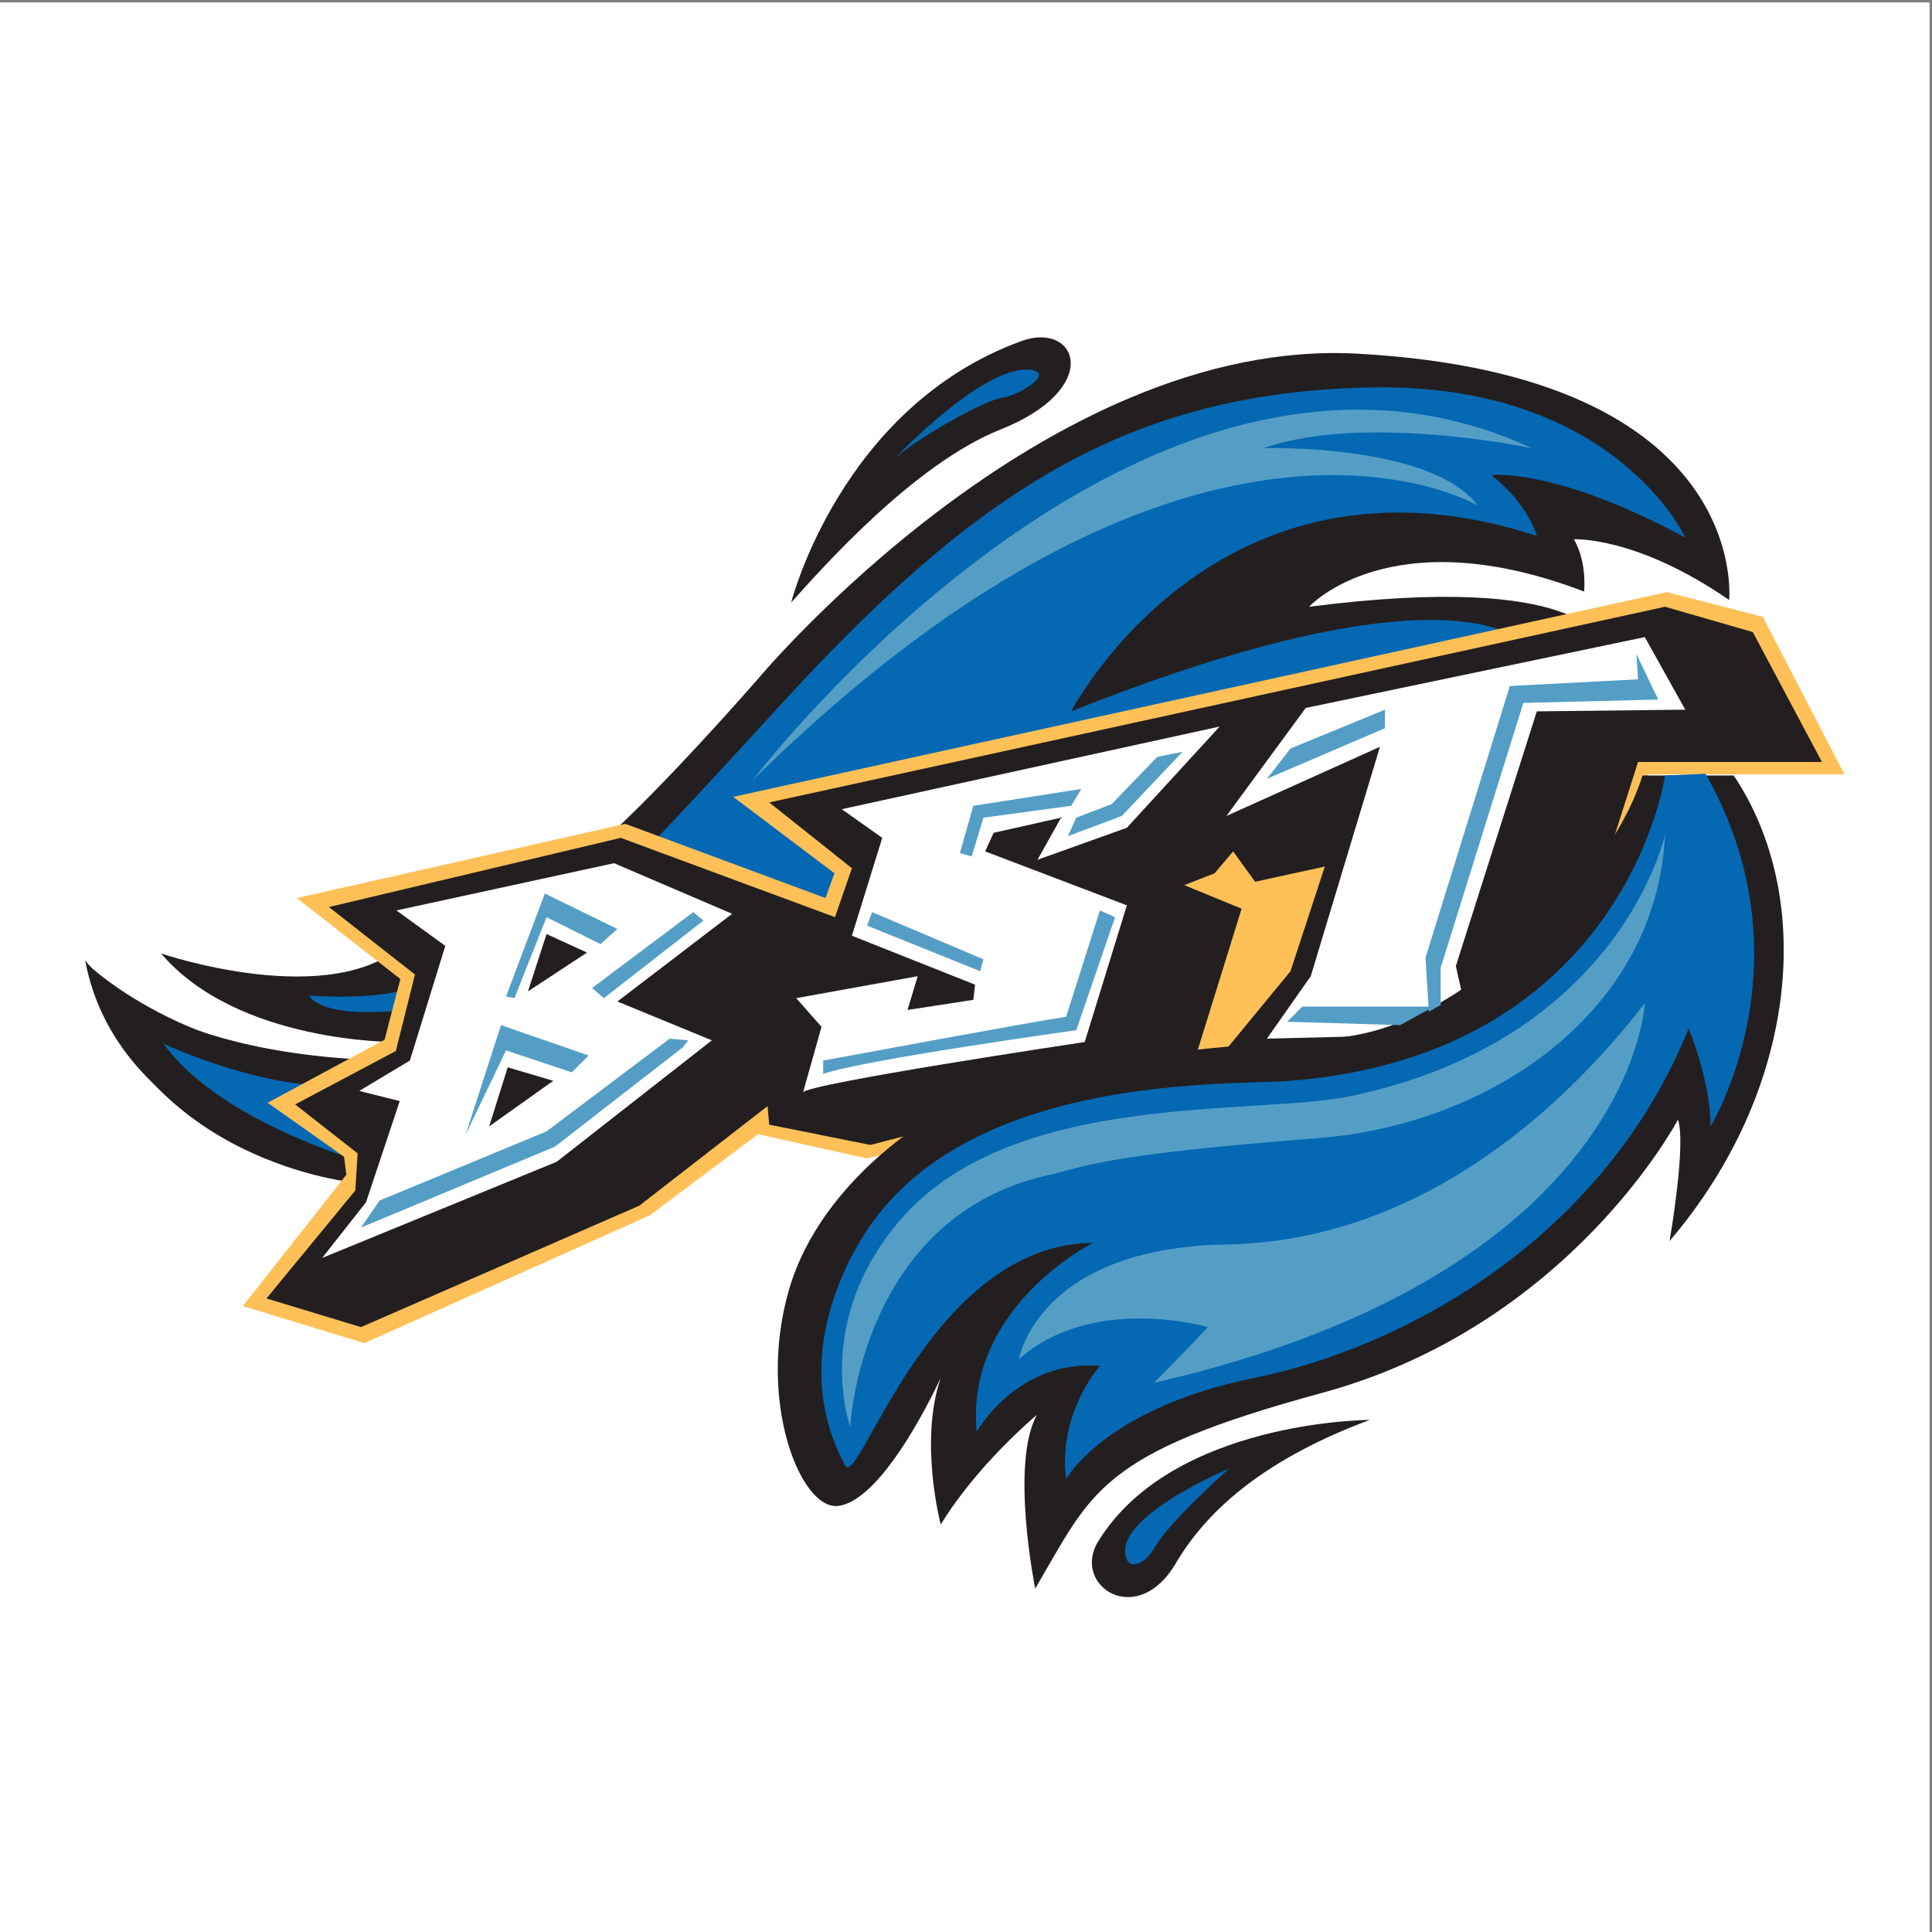
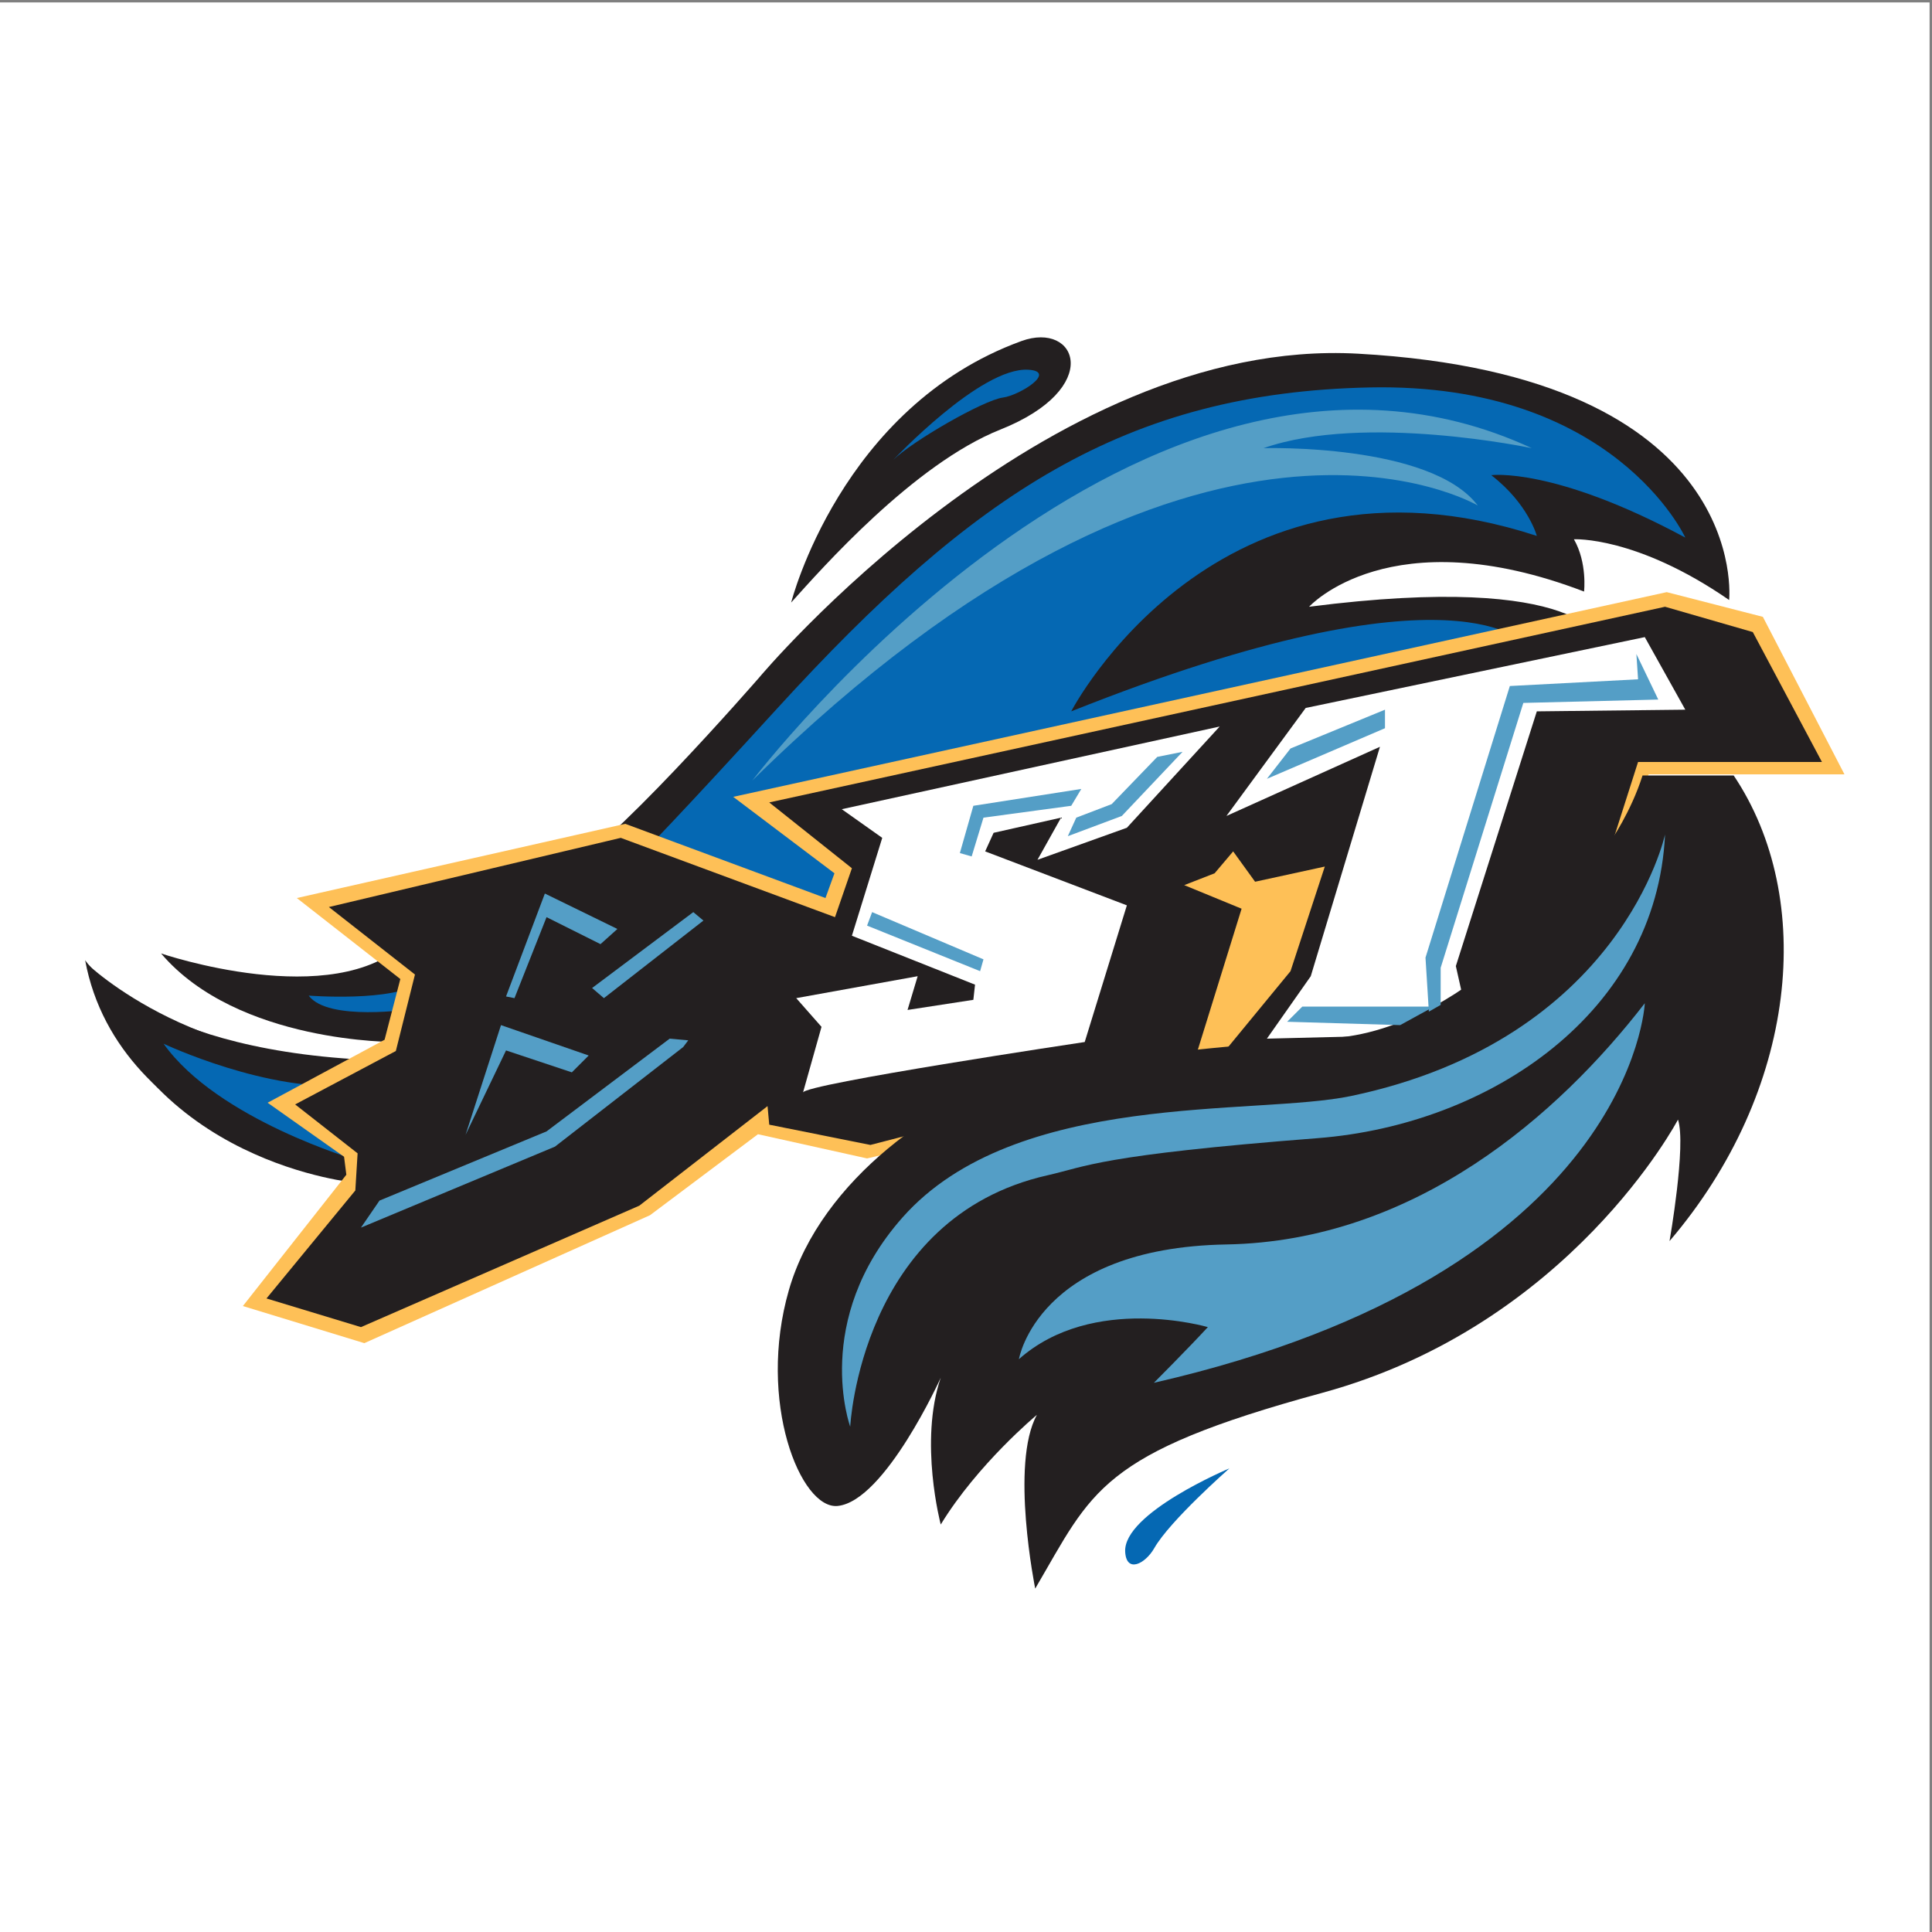
<svg xmlns="http://www.w3.org/2000/svg" width="193pt" height="193pt" viewBox="0 0 193 193" version="1.1">
  <rect x="0" y="0" width="193" height="193" fill="#808080" stroke="none" />
  <g id="surface1">
    <path style=" stroke:none;fill-rule:evenodd;fill:rgb(100%,100%,100%);fill-opacity:1;" d="M 0 0.242 L 192.758 0.242 L 192.758 193 L 0 193 L 0 0.242 " />
    <path style=" stroke:none;fill-rule:evenodd;fill:rgb(13.699%,12.199%,12.5%);fill-opacity:1;" d="M 16.09 95.246 C 16.09 95.246 33.363 101.145 40.609 94.066 L 43.137 97.098 L 39.598 104.094 C 39.598 104.094 23.758 104.262 16.09 95.246 " />
    <path style=" stroke:none;fill-rule:evenodd;fill:rgb(13.699%,12.199%,12.5%);fill-opacity:1;" d="M 172.734 59.938 C 172.734 59.938 175.098 37.523 135.66 35.332 C 104.332 33.594 75.832 67.691 75.832 67.691 C 75.832 67.691 60.156 85.723 55.777 87.238 L 82.742 94.316 L 89.652 80.836 L 159.93 64.152 C 159.93 64.152 158.41 57.074 130.773 60.613 C 130.773 60.613 138.863 51.68 158.242 59.094 C 158.242 59.094 158.578 56.23 157.23 53.871 C 157.23 53.871 163.469 53.535 172.734 59.938 " />
    <path style=" stroke:none;fill-rule:evenodd;fill:rgb(1.961%,40.784%,70.195%);fill-opacity:1;" d="M 168.355 53.703 C 168.355 53.703 161.277 38.199 136.84 38.703 C 112.402 39.211 97.234 49.32 77.684 70.723 C 58.137 92.129 62.855 86.059 60.664 88.422 L 97.402 97.52 L 106.504 74.938 L 152.512 64.488 C 152.512 64.488 145.941 55.559 107.012 71.062 C 107.012 71.062 121.504 43.086 153.523 53.535 C 153.523 53.535 152.68 50.332 148.973 47.469 C 148.973 47.469 155.211 46.625 168.355 53.703 " />
    <path style=" stroke:none;fill-rule:evenodd;fill:rgb(1.961%,40.784%,70.195%);fill-opacity:1;" d="M 30.836 99.457 C 30.836 99.457 39.344 100.133 42.043 98.109 L 41.113 100.805 C 41.113 100.805 32.773 102.07 30.836 99.457 " />
    <path style=" stroke:none;fill-rule:evenodd;fill:rgb(13.699%,12.199%,12.5%);fill-opacity:1;" d="M 8.504 95.918 C 8.504 95.918 14.57 105.273 38.504 105.945 L 35.637 118.164 C 35.637 118.164 11.875 114.121 8.504 95.918 " />
    <path style=" stroke:none;fill-rule:evenodd;fill:rgb(13.699%,12.199%,12.5%);fill-opacity:1;" d="M 8.672 96.258 C 8.672 96.258 20.219 107.465 39.598 105.777 L 35.637 118.164 C 35.637 118.164 14.234 116.312 8.672 96.258 " />
    <path style=" stroke:none;fill-rule:evenodd;fill:rgb(1.961%,40.784%,70.195%);fill-opacity:1;" d="M 16.34 104.262 C 16.34 104.262 26.875 109.234 35.215 108.391 L 35.637 115.891 C 35.637 115.891 21.734 111.844 16.34 104.262 " />
    <path style=" stroke:none;fill-rule:evenodd;fill:rgb(99.606%,75.293%,34.117%);fill-opacity:1;" d="M 73.246 79.602 L 166.5 59.152 L 176.105 61.621 L 184.254 77.352 L 164.703 77.352 L 161.781 83.422 C 161.781 83.422 161.332 114.43 116.84 106.566 L 88.301 115.328 L 86.617 115.723 L 75.719 113.305 L 64.934 121.395 L 36.395 134.176 L 24.262 130.469 L 34.598 117.352 L 34.371 115.555 L 26.734 110.16 L 38.418 103.867 L 39.992 97.801 L 29.652 89.711 L 62.461 82.297 L 82.461 89.711 L 83.359 87.238 L 73.246 79.602 " />
    <path style=" stroke:none;fill-rule:evenodd;fill:rgb(13.699%,12.199%,12.5%);fill-opacity:1;" d="M 32.855 90.609 L 41.453 97.352 L 39.543 104.992 L 29.484 110.328 L 35.723 115.215 L 35.496 118.922 L 26.621 129.711 L 36.059 132.574 L 63.867 120.441 L 76.676 110.496 L 76.844 112.352 L 86.953 114.375 L 92.18 113.023 C 92.18 113.023 112.738 105.273 119.48 105.441 L 124.031 90.777 L 118.301 88.422 L 121.336 87.238 L 123.188 85.051 L 125.379 88.082 L 132.344 86.566 L 128.918 97.016 L 122.684 104.598 L 123.523 106.285 C 123.523 106.285 145.941 104.43 152.68 97.52 L 161.109 84.039 L 163.637 76.117 L 182.004 76.117 L 175.098 63.141 L 166.332 60.613 L 76.844 80.16 L 85.102 86.734 L 83.414 91.621 L 62.012 83.699 L 32.855 90.609 " />
-     <path style=" stroke:none;fill-rule:evenodd;fill:rgb(100%,100%,100%);fill-opacity:1;" d="M 39.598 90.949 L 61.34 86.23 L 73.137 91.285 L 61.676 100.047 L 71.113 103.926 L 55.609 116.059 L 32.184 125.664 L 36.562 120.102 L 39.934 109.992 L 35.891 108.98 L 40.945 105.945 L 44.484 94.488 L 39.598 90.949 " />
    <path style=" stroke:none;fill-rule:evenodd;fill:rgb(13.699%,12.199%,12.5%);fill-opacity:1;" d="M 52.742 99.035 L 54.598 93.309 L 58.641 95.16 Z M 52.742 99.035 " />
-     <path style=" stroke:none;fill-rule:evenodd;fill:rgb(13.699%,12.199%,12.5%);fill-opacity:1;" d="M 48.867 112.52 L 50.719 106.621 L 55.27 107.969 Z M 48.867 112.52 " />
    <path style=" stroke:none;fill-rule:evenodd;fill:rgb(100%,100%,100%);fill-opacity:1;" d="M 84.09 80.836 L 121.84 72.578 L 112.57 82.691 L 103.641 85.891 L 105.996 81.68 L 99.258 83.195 L 98.414 85.051 L 112.57 90.441 L 108.359 104.094 C 108.359 104.094 80.215 108.305 80.215 109.148 L 82.066 102.578 L 79.539 99.711 L 91.672 97.52 L 90.66 100.891 L 97.234 99.879 L 97.402 98.363 L 85.102 93.477 L 88.133 83.699 L 84.09 80.836 " />
    <path style=" stroke:none;fill-rule:evenodd;fill:rgb(100%,100%,100%);fill-opacity:1;" d="M 130.434 70.723 L 164.309 63.645 L 168.355 70.895 L 153.523 71.062 L 145.434 96.508 L 146.949 103.25 L 126.559 103.758 L 130.941 97.52 L 137.852 74.602 L 122.516 81.512 L 130.434 70.723 " />
    <path style=" stroke:none;fill-rule:evenodd;fill:rgb(13.699%,12.199%,12.5%);fill-opacity:1;" d="M 173.188 77.465 C 181.445 89.77 179.59 108.98 166.781 123.98 C 166.781 123.98 168.469 114.375 167.625 111.844 C 167.625 111.844 156.84 132.406 132.062 139.148 C 109.781 145.211 109.145 148.922 103.414 158.695 C 103.414 158.695 100.887 146.227 103.582 141.34 C 103.582 141.34 97.684 146.227 93.977 152.293 C 93.977 152.293 91.785 144.035 93.977 137.629 C 93.977 137.629 88.414 149.934 83.695 150.438 C 79.977 150.84 75.605 139.988 78.809 128.867 C 82.012 117.742 94.016 109.547 102.57 107.293 C 108.977 105.609 129.031 103.926 132.234 103.758 C 135.434 103.586 146.559 103.082 160.883 84.039 C 160.883 84.039 162.906 81.172 164.086 77.465 L 173.188 77.465 " />
-     <path style=" stroke:none;fill-rule:evenodd;fill:rgb(1.961%,40.784%,70.195%);fill-opacity:1;" d="M 166.332 77.465 C 166.332 77.465 162.457 105.273 128.918 107.969 C 123.035 108.441 97.32 107.168 86.785 122.633 C 84.863 125.453 78.695 135.777 84.426 146.395 C 85.789 148.914 92.852 124.316 109.199 124.148 C 109.199 124.148 96.391 130.551 97.57 143.023 C 97.57 143.023 101.617 135.777 109.875 136.449 C 109.875 136.449 105.66 141.168 106.504 147.742 C 106.504 147.742 110.379 140.664 125.379 137.629 C 140.379 134.598 160.266 123.645 168.691 102.746 C 168.691 102.746 170.883 107.969 170.883 112.52 C 170.883 112.52 180.996 96.004 170.379 77.297 L 166.332 77.465 " />
-     <path style=" stroke:none;fill-rule:evenodd;fill:rgb(13.699%,12.199%,12.5%);fill-opacity:1;" d="M 136.84 141.844 C 136.84 141.844 117.152 141.875 109.707 153.977 C 107.012 158.359 113.559 162.801 117.457 156.168 C 120.828 150.438 126.895 145.551 136.84 141.844 " />
    <path style=" stroke:none;fill-rule:evenodd;fill:rgb(1.961%,40.784%,70.195%);fill-opacity:1;" d="M 122.809 146.688 C 122.809 146.688 112.176 151.148 112.402 155.031 C 112.527 157.18 114.406 156.234 115.309 154.652 C 116.867 151.914 122.809 146.688 122.809 146.688 " />
    <path style=" stroke:none;fill-rule:evenodd;fill:rgb(32.941%,61.96%,77.646%);fill-opacity:1;" d="M 166.332 83.363 C 166.332 83.363 161.965 103.805 134.984 109.484 C 125.379 111.508 101.453 108.859 90.156 121.621 C 81.055 131.902 84.934 142.52 84.934 142.52 C 84.934 142.52 85.945 121.621 104.648 117.406 C 108.5 116.539 109.773 115.395 131.613 113.699 C 148.973 112.352 165.488 101.059 166.332 83.363 " />
    <path style=" stroke:none;fill-rule:evenodd;fill:rgb(32.941%,61.96%,77.646%);fill-opacity:1;" d="M 164.309 100.219 C 164.309 100.219 163.129 127.18 115.27 138.137 C 115.27 138.137 118.637 134.766 120.66 132.574 C 120.66 132.574 109.199 129.203 101.785 135.777 C 101.785 135.777 103.641 124.652 122.516 124.316 C 141.391 123.98 155.715 111.34 164.309 100.219 " />
    <path style=" stroke:none;fill-rule:evenodd;fill:rgb(32.941%,61.96%,77.646%);fill-opacity:1;" d="M 75.156 77.973 C 75.156 77.973 114.09 26.738 153.02 44.77 C 153.02 44.77 136.336 41.23 126.223 44.77 C 126.223 44.77 142.906 44.266 147.625 50.5 C 147.625 50.5 119.816 33.984 75.156 77.973 " />
    <path style=" stroke:none;fill-rule:evenodd;fill:rgb(13.699%,12.199%,12.5%);fill-opacity:1;" d="M 79.035 60.191 C 79.035 60.191 83.98 40.637 102.039 34.07 C 107.602 32.047 110.297 38.785 99.93 42.914 C 91.277 46.363 82.066 56.82 79.035 60.191 " />
    <path style=" stroke:none;fill-rule:evenodd;fill:rgb(1.961%,40.784%,70.195%);fill-opacity:1;" d="M 89.23 45.949 C 89.23 45.949 97.953 36.66 102.711 36.934 C 105.66 37.102 101.855 39.496 100.184 39.715 C 98.246 39.969 91.082 44.098 89.23 45.949 " />
    <path style=" stroke:none;fill-rule:evenodd;fill:rgb(32.941%,61.96%,77.646%);fill-opacity:1;" d="M 50.551 99.543 L 54.43 89.262 L 61.676 92.801 L 59.988 94.316 L 54.598 91.621 L 51.395 99.711 L 50.551 99.543 " />
    <path style=" stroke:none;fill-rule:evenodd;fill:rgb(32.941%,61.96%,77.646%);fill-opacity:1;" d="M 46.508 113.363 L 50.047 102.406 L 58.809 105.441 L 57.125 107.125 L 50.551 104.934 L 46.508 113.363 " />
    <path style=" stroke:none;fill-rule:evenodd;fill:rgb(32.941%,61.96%,77.646%);fill-opacity:1;" d="M 69.258 91.117 L 59.148 98.699 L 60.328 99.711 L 70.27 91.961 L 69.258 91.117 " />
    <path style=" stroke:none;fill-rule:evenodd;fill:rgb(32.941%,61.96%,77.646%);fill-opacity:1;" d="M 68.246 104.598 L 55.441 114.543 L 36.059 122.633 L 37.91 119.934 L 54.598 113.023 L 66.898 103.758 L 68.754 103.926 L 68.246 104.598 " />
    <path style=" stroke:none;fill-rule:evenodd;fill:rgb(32.941%,61.96%,77.646%);fill-opacity:1;" d="M 118.133 75.105 L 112.066 81.512 L 106.672 83.531 L 107.516 81.68 L 111.055 80.328 L 115.605 75.613 L 118.133 75.105 " />
    <path style=" stroke:none;fill-rule:evenodd;fill:rgb(32.941%,61.96%,77.646%);fill-opacity:1;" d="M 107.012 80.496 L 108.02 78.812 L 97.234 80.496 L 95.887 85.219 L 97.066 85.555 L 98.246 81.68 L 107.012 80.496 " />
-     <path style=" stroke:none;fill-rule:evenodd;fill:rgb(32.941%,61.96%,77.646%);fill-opacity:1;" d="M 111.391 91.621 L 107.516 102.914 C 107.516 102.914 85.773 105.945 82.234 107.293 L 82.234 105.945 C 82.234 105.945 103.133 102.07 106.504 101.566 L 109.875 90.949 L 111.391 91.621 " />
    <path style=" stroke:none;fill-rule:evenodd;fill:rgb(32.941%,61.96%,77.646%);fill-opacity:1;" d="M 87.121 91.117 L 86.617 92.465 L 97.91 97.016 L 98.246 95.836 L 87.121 91.117 " />
    <path style=" stroke:none;fill-rule:evenodd;fill:rgb(32.941%,61.96%,77.646%);fill-opacity:1;" d="M 126.559 77.801 L 128.918 74.77 L 138.355 70.895 L 138.355 72.746 L 126.559 77.801 " />
    <path style=" stroke:none;fill-rule:evenodd;fill:rgb(32.941%,61.96%,77.646%);fill-opacity:1;" d="M 163.469 65.332 L 165.656 69.883 L 152.176 70.219 L 143.918 96.676 L 143.918 100.387 L 142.738 101.059 L 142.402 95.664 L 150.828 68.531 L 163.637 67.859 L 163.469 65.332 " />
    <path style=" stroke:none;fill-rule:evenodd;fill:rgb(32.941%,61.96%,77.646%);fill-opacity:1;" d="M 128.582 102.07 L 130.098 100.555 L 143.242 100.555 L 139.871 102.406 L 128.582 102.07 " />
  </g>
</svg>